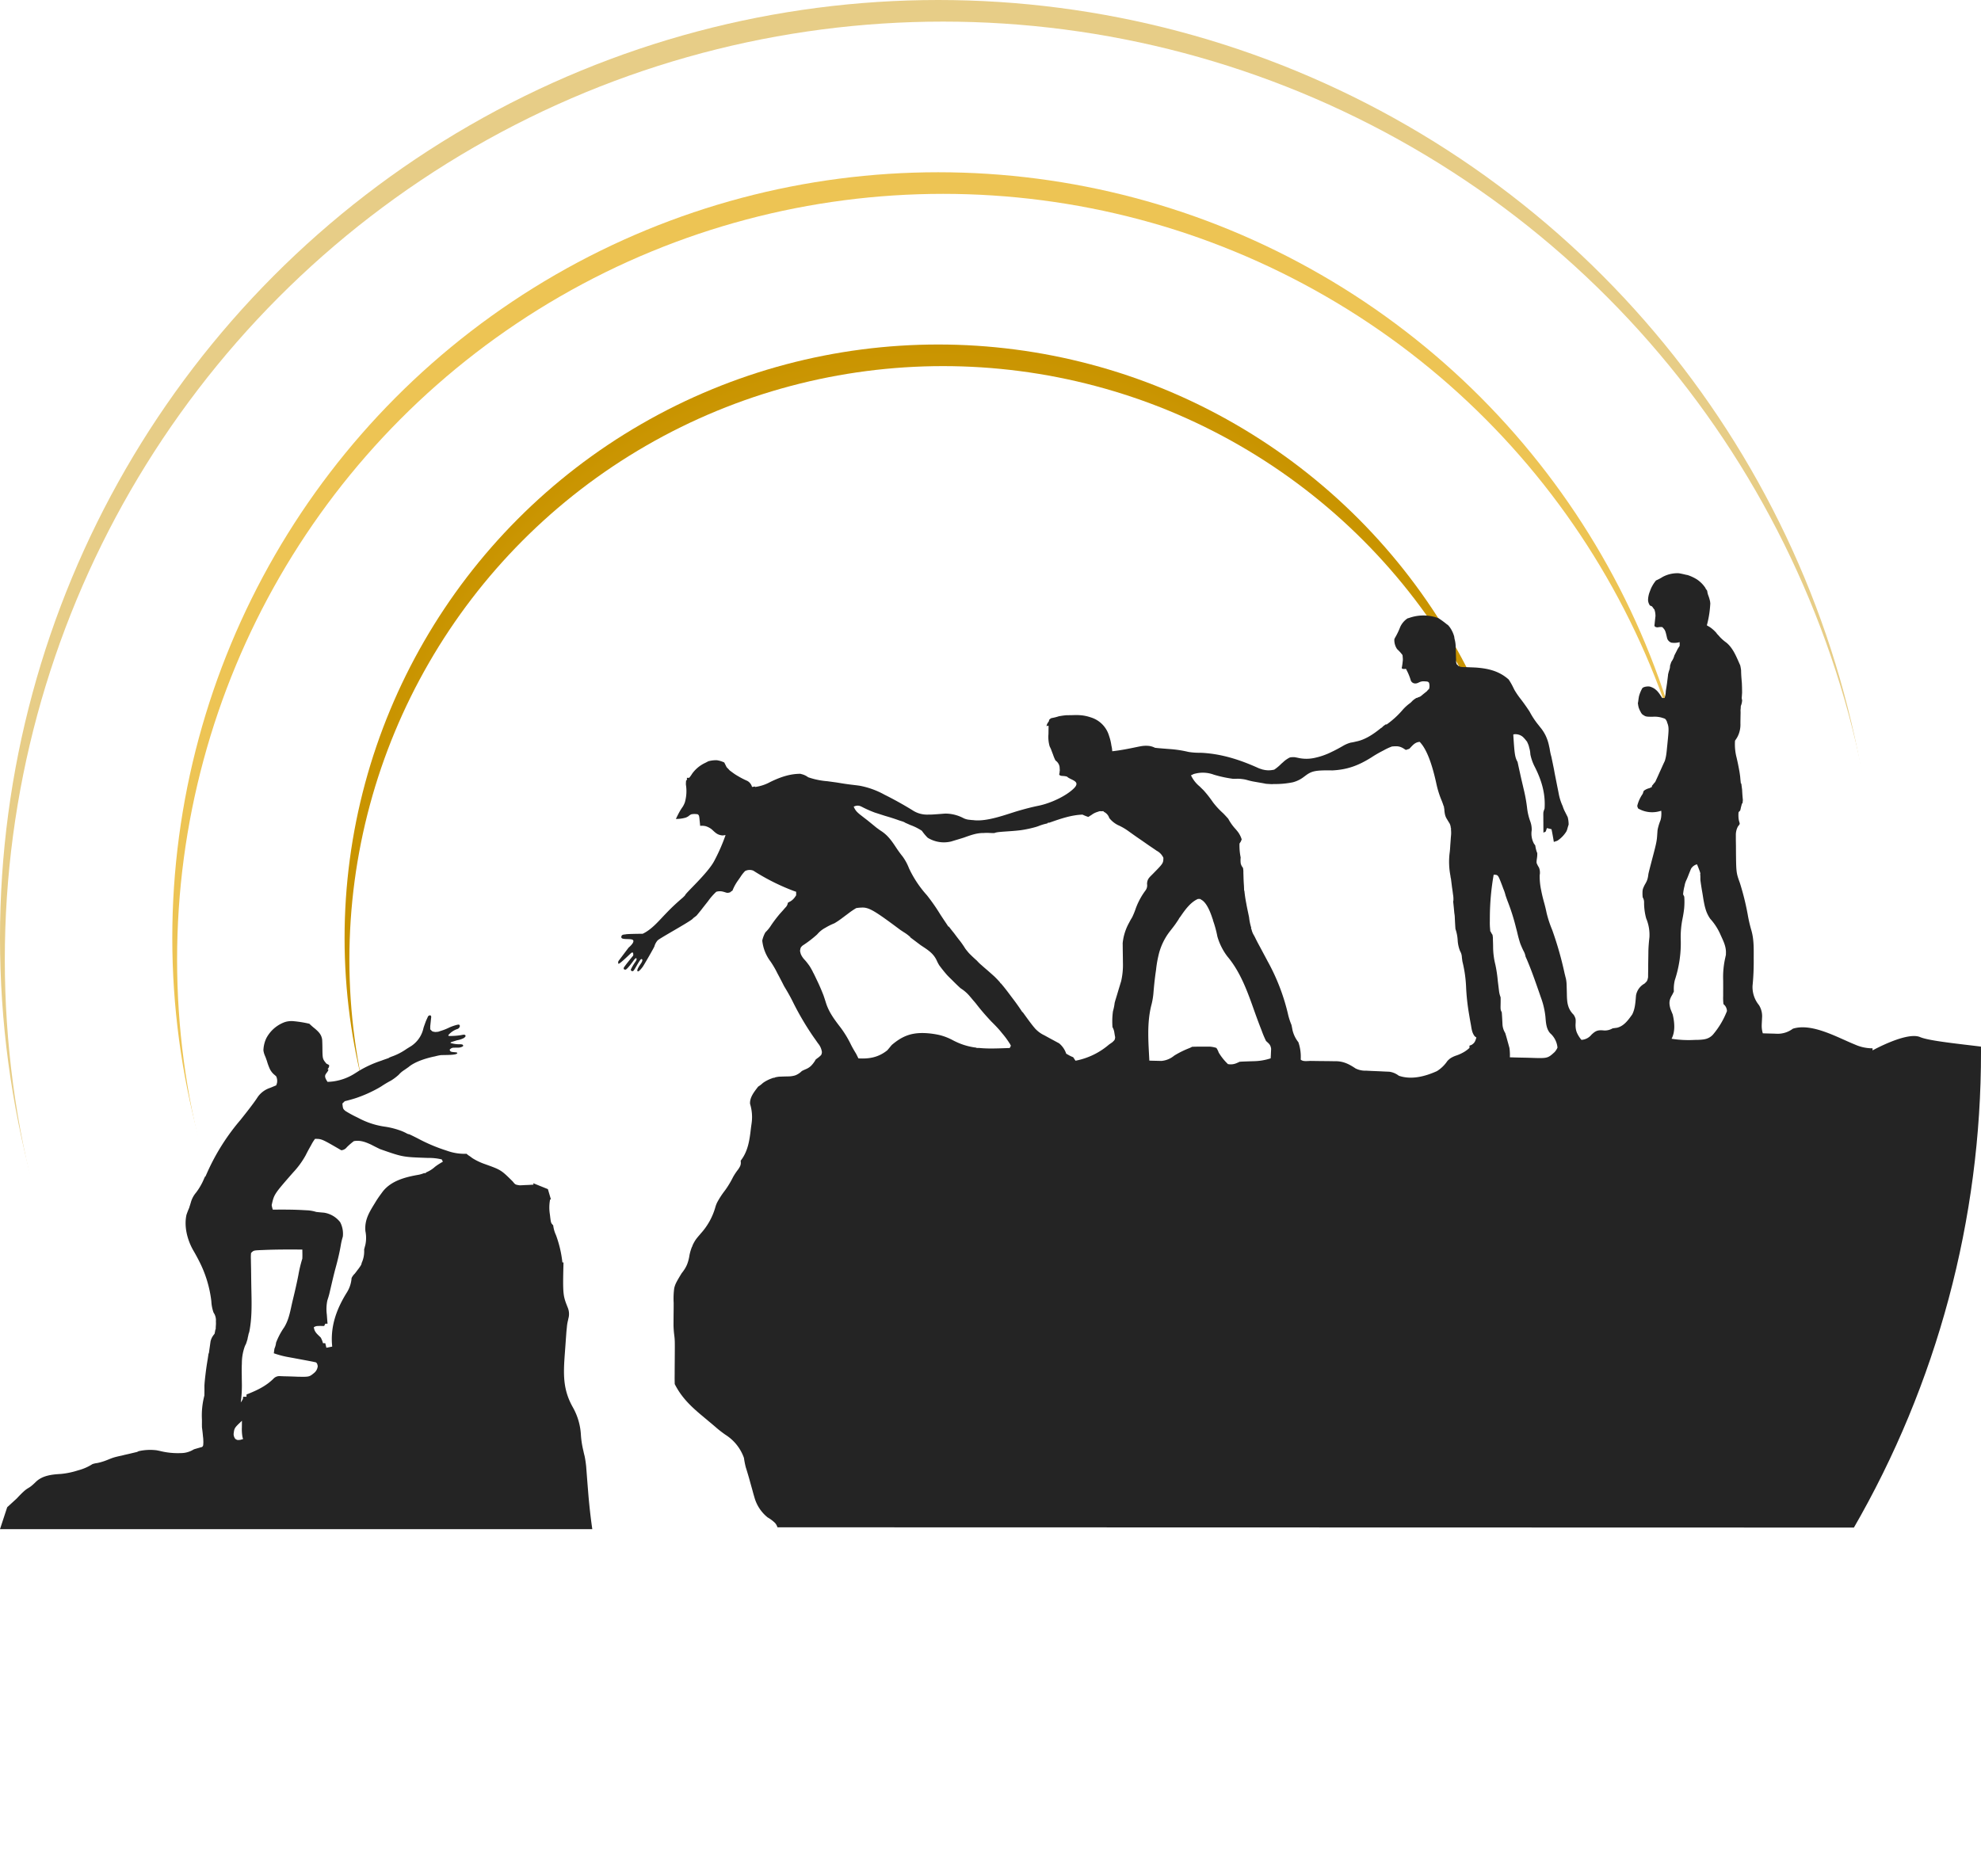
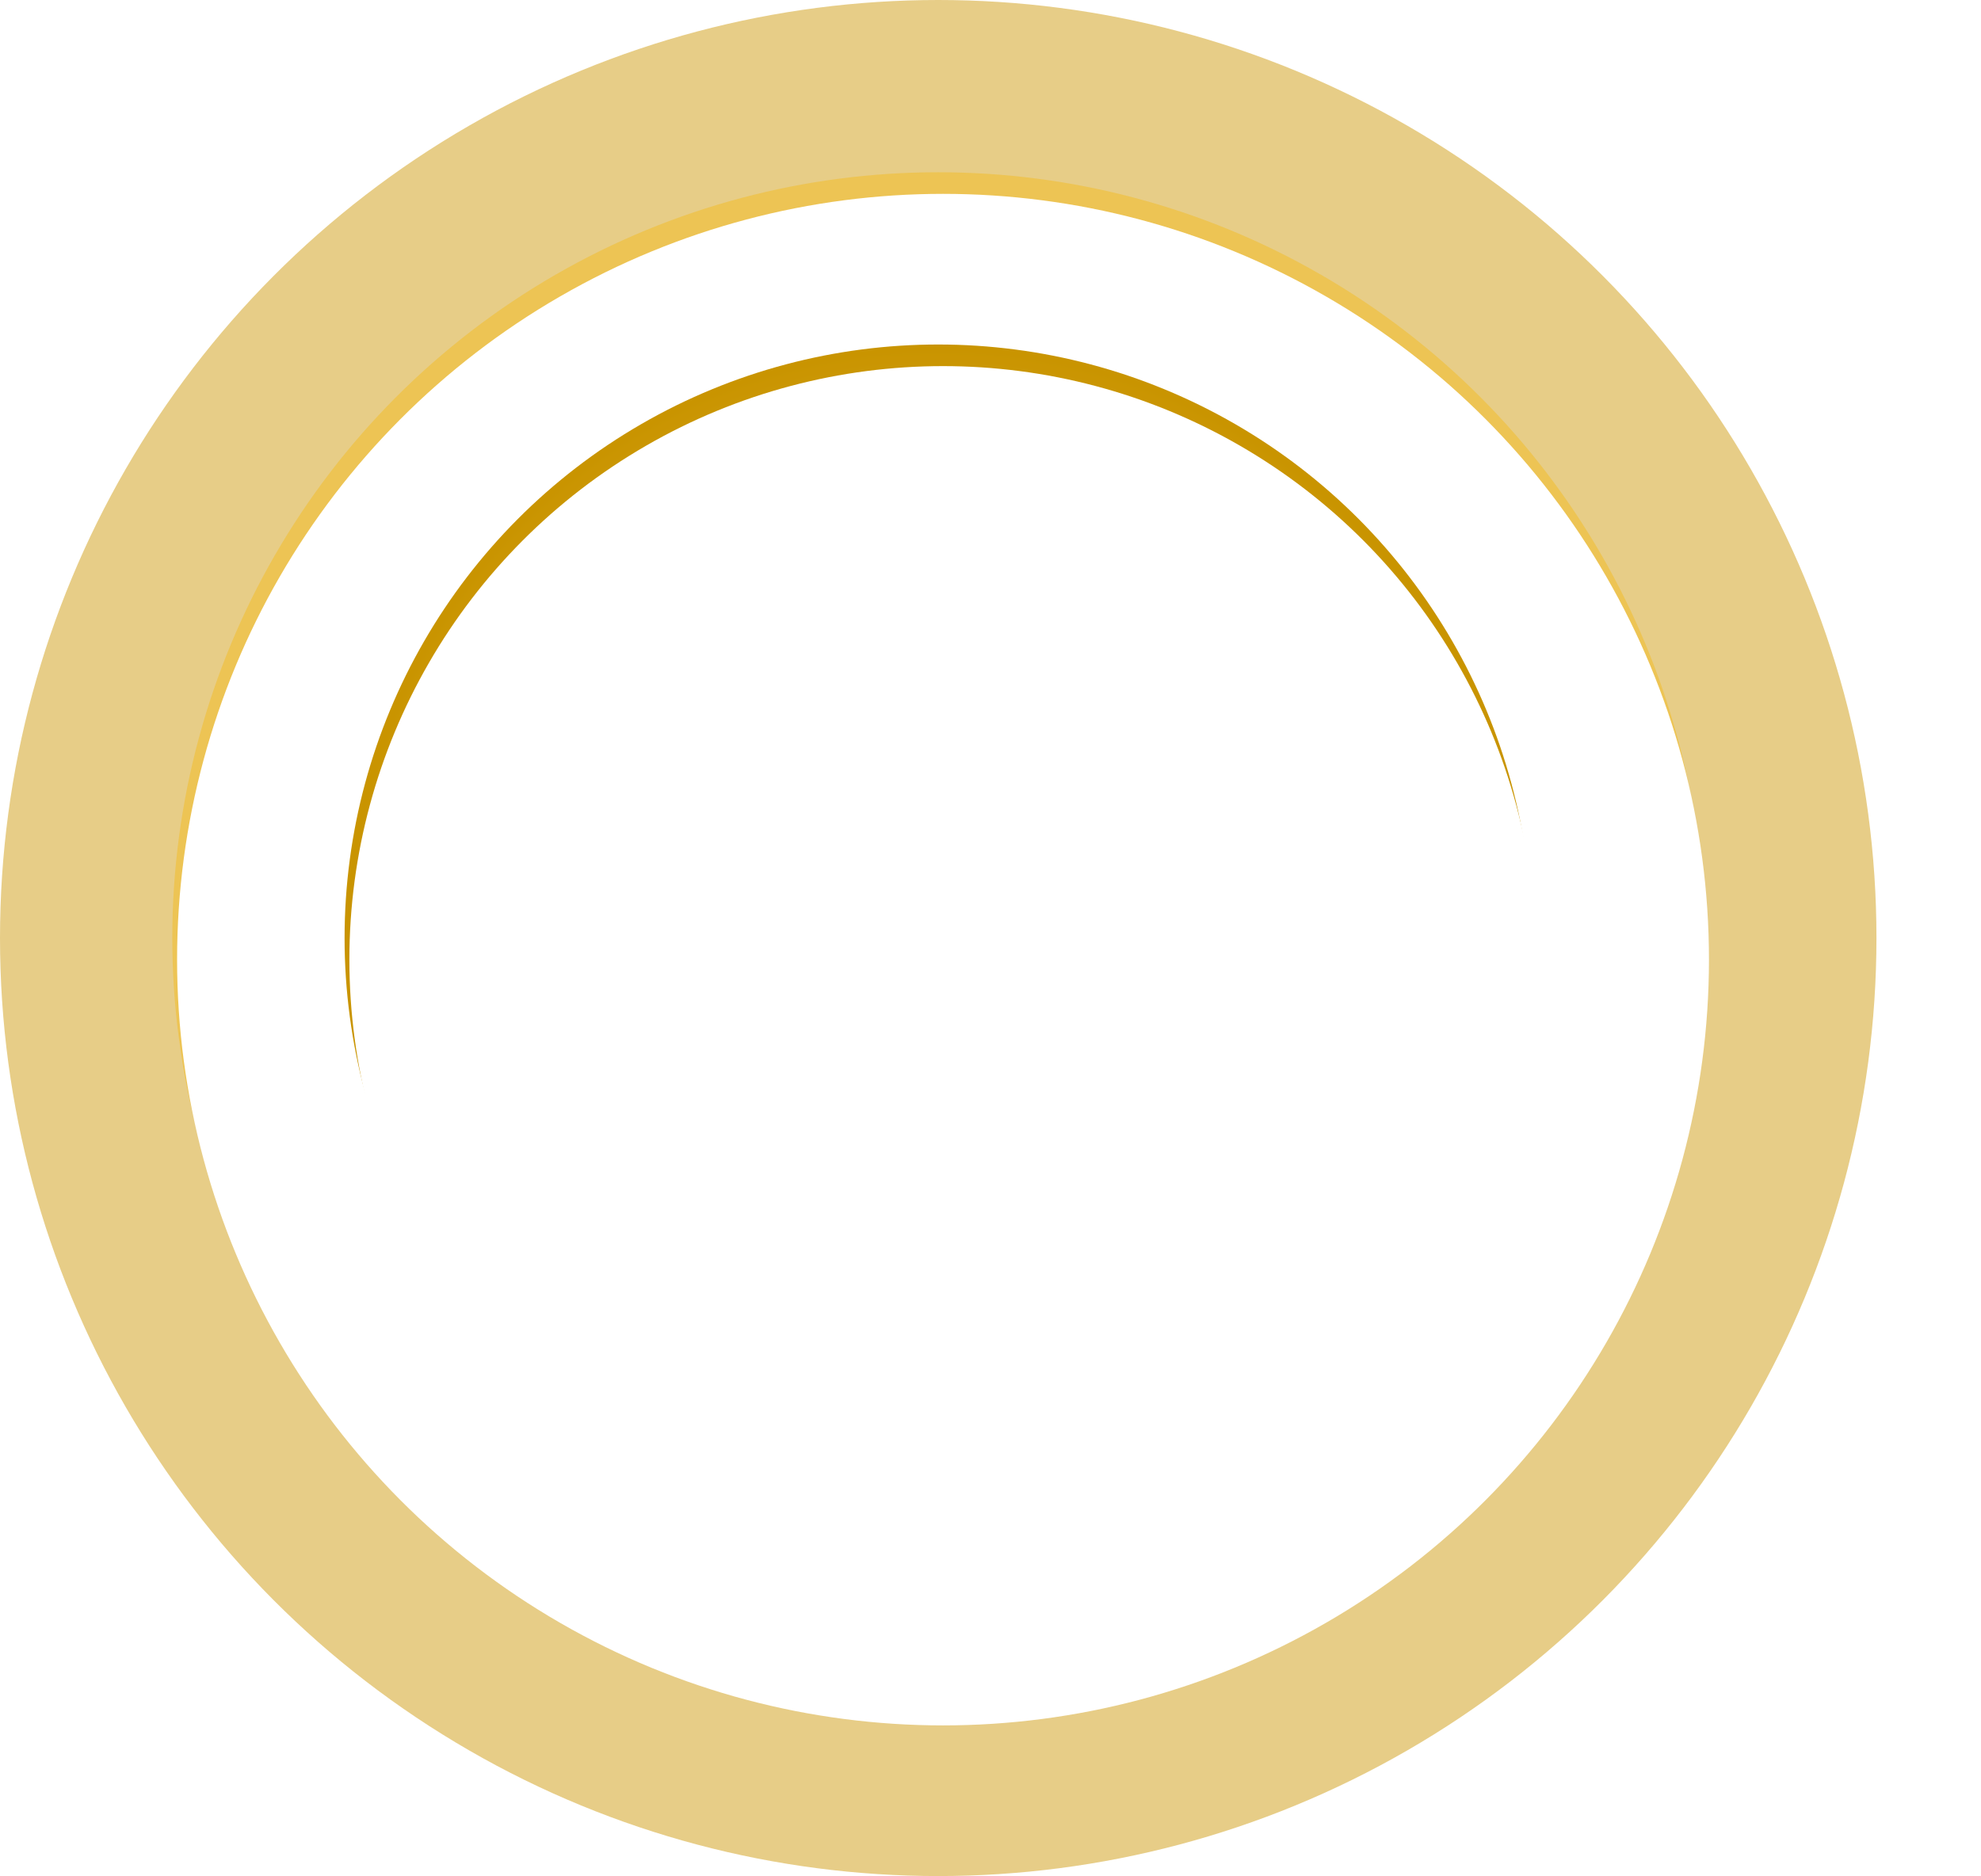
<svg xmlns="http://www.w3.org/2000/svg" id="Group_605" data-name="Group 605" width="825" height="781.462" viewBox="0 0 825 781.462">
  <defs>
    <filter id="Ellipse_17">
      <feOffset dx="2" dy="9" input="SourceAlpha" />
      <feGaussianBlur stdDeviation="15" result="blur" />
      <feFlood flood-opacity="0.62" result="color" />
      <feComposite operator="out" in="SourceGraphic" in2="blur" />
      <feComposite operator="in" in="color" />
      <feComposite operator="in" in2="SourceGraphic" />
    </filter>
    <filter id="Ellipse_19">
      <feOffset dy="3" input="SourceAlpha" />
      <feGaussianBlur stdDeviation="28" result="blur-2" />
      <feFlood flood-opacity="0.4" result="color-2" />
      <feComposite operator="out" in="SourceGraphic" in2="blur-2" />
      <feComposite operator="in" in="color-2" />
      <feComposite operator="in" in2="SourceGraphic" />
    </filter>
    <filter id="Ellipse_18">
      <feOffset dx="2" dy="9" input="SourceAlpha" />
      <feGaussianBlur stdDeviation="15" result="blur-3" />
      <feFlood flood-opacity="0.6" result="color-3" />
      <feComposite operator="out" in="SourceGraphic" in2="blur-3" />
      <feComposite operator="in" in="color-3" />
      <feComposite operator="in" in2="SourceGraphic" />
    </filter>
    <radialGradient id="radial-gradient" cx="0.5" cy="0.5" r="0.5" gradientUnits="objectBoundingBox">
      <stop offset="0" stop-color="#eec75d" />
      <stop offset="0.473" stop-color="#e2b63e" />
      <stop offset="1" stop-color="#c99400" />
    </radialGradient>
    <filter id="Ellipse_32">
      <feOffset dx="2" dy="9" input="SourceAlpha" />
      <feGaussianBlur stdDeviation="15" result="blur-4" />
      <feFlood flood-opacity="0.49" result="color-4" />
      <feComposite operator="out" in="SourceGraphic" in2="blur-4" />
      <feComposite operator="in" in="color-4" />
      <feComposite operator="in" in2="SourceGraphic" />
    </filter>
    <clipPath id="clip-path">
      <path id="Intersection_23" data-name="Intersection 23" d="M53.3,0A395.824,395.824,0,0,0,0,199.028c0,219.4,177.606,397.263,396.695,397.263S793.389,418.431,793.389,199.028A395.825,395.825,0,0,0,740.088,0Z" transform="translate(793.389 596.291) rotate(180)" fill="#242424" />
    </clipPath>
  </defs>
  <g data-type="innerShadowGroup">
    <circle id="Ellipse_17-2" data-name="Ellipse 17" cx="390.731" cy="390.731" r="390.731" fill="#e7cd87" />
    <g transform="matrix(1, 0, 0, 1, 0, 0)" filter="url(#Ellipse_17)">
-       <circle id="Ellipse_17-3" data-name="Ellipse 17" cx="390.731" cy="390.731" r="390.731" fill="#fff" />
-     </g>
+       </g>
  </g>
  <g data-type="innerShadowGroup">
    <circle id="Ellipse_19-2" data-name="Ellipse 19" cx="226.952" cy="226.952" r="226.952" transform="translate(163.779 163.779)" fill="#edc454" />
    <g transform="matrix(1, 0, 0, 1, 0, 0)" filter="url(#Ellipse_19)">
      <circle id="Ellipse_19-3" data-name="Ellipse 19" cx="226.952" cy="226.952" r="226.952" transform="translate(163.78 163.78)" fill="#fff" />
    </g>
  </g>
  <g data-type="innerShadowGroup">
    <circle id="Ellipse_18-2" data-name="Ellipse 18" cx="318.98" cy="318.98" r="318.98" transform="translate(71.751 71.751)" fill="#edc454" />
    <g transform="matrix(1, 0, 0, 1, 0, 0)" filter="url(#Ellipse_18)">
      <circle id="Ellipse_18-3" data-name="Ellipse 18" cx="318.98" cy="318.98" r="318.98" transform="translate(71.75 71.75)" fill="#fff" />
    </g>
  </g>
  <g id="Group_602" data-name="Group 602" transform="translate(143.502 143.502)">
    <g data-type="innerShadowGroup">
      <circle id="Ellipse_32-2" data-name="Ellipse 32" cx="247.229" cy="247.229" r="247.229" fill="url(#radial-gradient)" />
      <g transform="matrix(1, 0, 0, 1, -143.5, -143.5)" filter="url(#Ellipse_32)">
        <circle id="Ellipse_32-3" data-name="Ellipse 32" cx="247.229" cy="247.229" r="247.229" transform="translate(143.5 143.5)" fill="#fff" />
      </g>
    </g>
  </g>
  <g id="Group_897" data-name="Group 897" transform="translate(0 40.669)">
    <g id="Mask_Group_27" data-name="Mask Group 27" transform="translate(31.611)" clip-path="url(#clip-path)">
-       <path id="Union_19" data-name="Union 19" d="M194.107.067,0,.7V198.766s25.351-.793,30.9,0,34.068,2.376,38.029,0,19.808-3.961,30.107,0,9.508,3.169,14.261,5.546c2.458,1.229,8.732-.721,14.655-2.67,5.528-1.82,10.751-3.64,12.282-2.875,3.169,1.585,28.522,3.169,34.067,5.546s19.807-5.546,19.807-5.546v.875a17.7,17.7,0,0,1,7.348,1.573c7.312,2.935,17.848,9.083,25.834,6.591a10.511,10.511,0,0,1,6.927-2.092l1.237.049q2.179.043,4.359.12a10.921,10.921,0,0,1,.444,3.661v.009c0,.028,0,.054,0,.083-.039.885-.1,1.768-.126,2.637a8.655,8.655,0,0,0,1.277,5.353,11.872,11.872,0,0,1,2.685,7.938c0,.006,0,.013,0,.021,0,.024,0,.047,0,.071-.258,2.523-.406,5.013-.464,7.523q-.028,1.216-.03,2.439c0,.592,0,1.169.005,1.742-.014,3.9-.111,7.635.967,11.4a58.221,58.221,0,0,1,1.525,6.591,108.241,108.241,0,0,0,3.253,13.133c1.564,4.33,1.564,4.33,1.645,13.759,0,.606,0,1.193.007,1.78.011.616.02,1.217.031,1.814s0,1.169.007,1.746c0,.247,0,.478,0,.7a7.97,7.97,0,0,1-.236,2.155,6.889,6.889,0,0,1-.7,1.714,3.74,3.74,0,0,0-.665.942c0,.02-.006.039-.007.059a3.66,3.66,0,0,0,.156.763,6.957,6.957,0,0,1,.322,1.527,13.059,13.059,0,0,1,.008,2.442l-.029.029c0,.041,0,.079-.007.121l-.649.649a12.935,12.935,0,0,0-.305,1.3c-.154.563-.3,1.111-.451,1.655l-.2.045c-.071.478-.127.957-.157,1.435q.22,2.11.309,4.221c.063.485.123.957.185,1.427.051.4.11.8.164,1.193h.176c0,.036.007.071.01.106.113.924.2,1.845.279,2.767.085.662.176,1.324.284,1.98q.4,2.313.908,4.61c.1.411.186.817.274,1.22a21.834,21.834,0,0,1,.672,7.127l-.059.086v.022c-.337.472-.621.91-.863,1.329a10.979,10.979,0,0,0-1.319,5.778c-.009,1.058-.024,2.122-.045,3.185-.015.684-.017.765-.029,1.3.009.356.02.716.029,1.066-.021.25-.046.472-.073.68-.013.335-.026.67-.047,1a7.047,7.047,0,0,0-.554,2.444,4,4,0,0,1,.173.942c-.029.385-.056.76-.084,1.136s-.048.733-.071,1.094c.01,1.357.04,2.711.105,4.067.16,1.771.3,3.5.316,5.224.088.681.205,1.359.36,2.03,1.523,3.372,2.864,7.058,5.747,9.457a18.108,18.108,0,0,1,2.785,2.426l.4.476c.315.315.622.638.908.987.005.031.008.054.013.084a14.463,14.463,0,0,0,2.815,2.523l1.231.721a41.58,41.58,0,0,0-1.371,8.131c-.033.484-.036.518-.066.941.024.3.056.607.1.912a16.34,16.34,0,0,0,.645,2.237,7.934,7.934,0,0,1,.533,2.054c.04.1.076.2.118.3s.111.179.167.27h.1l.048.095h.027l.378.756a12.918,12.918,0,0,0,3.358,3.372,18.049,18.049,0,0,0,3.983,1.876c.33.052.671.121,1.035.208.857.213,1.7.39,2.553.537q.328.018.656.019h.085a12.869,12.869,0,0,0,6.062-1.547,20.955,20.955,0,0,1,2.762-1.467,14.846,14.846,0,0,0,1.391-1.986c.081-.161.168-.319.264-.473a13.753,13.753,0,0,0,.853-1.984,10.514,10.514,0,0,0,.786-3.238,4.148,4.148,0,0,0-.312-1.936c-.4-.774-.231-.769-1.284-1.159a8.262,8.262,0,0,1-.83-1.166l-.114.029h0v.018a7.176,7.176,0,0,1-.433-1.615,9.7,9.7,0,0,1-.1-1.273l.185-1.674.175-1.693c0-.031.006-.054.01-.081s.006-.064.01-.094c.046-.379.208-.832-.6-1.109a1.809,1.809,0,0,0-1.058-.032,6.227,6.227,0,0,1-1.573.032c-1.232-1.314-1.232-1.314-2.016-4.72a2.866,2.866,0,0,0-1.74-1.751,8.092,8.092,0,0,0-3.461.216v-1.444c.006-.009.011-.019.018-.028v-.143c.018-.024.034-.045.053-.068.3-.437.585-.886.86-1.339.047-.106.088-.209.139-.318.223-.437.441-.859.659-1.284l.472-.919a7.618,7.618,0,0,1,1.24-2.628c.006-.016.014-.031.02-.048.2-.532.377-1.069.544-1.611a4.808,4.808,0,0,1,.283-1.73,15.5,15.5,0,0,0,.568-2.086h-.029c.163-1.309.322-2.579.481-3.848l.007,0c.094-.713.22-1.513.453-2.871a9.687,9.687,0,0,1,.5-2.9v0h.98l.007.012h.018c.206.325.42.645.632.967q.256.378.509.76c.279.383.573.751.89,1.109a8.061,8.061,0,0,0,1.258,1.071,7.752,7.752,0,0,0,1.352.663c.171.062.344.117.518.168a5.133,5.133,0,0,0,2.522-.269,2.913,2.913,0,0,0,.564-.353,14.237,14.237,0,0,0,1.441-3.516c.053-.334.112-.665.161-1l.211-1.535h.077a11.535,11.535,0,0,0-.349-2.085c-.129-.351-.265-.695-.409-1.034l-.3-.559c-.1-.2-.2-.4-.305-.6-.142-.185-.28-.374-.42-.561-1.431-1.008-1.525-1.012-3.508-1.059q-.437,0-.859,0a10.866,10.866,0,0,1-4.392-.563,7.571,7.571,0,0,1-.784-.277c-.066-.082-.128-.158-.185-.23-.043-.027-.086-.051-.13-.08l-.1-.223a3.071,3.071,0,0,1-.231-.367,1.818,1.818,0,0,1-.217-.646c-.818-1.969-.724-2.914-.119-8.962l.126-1.188c.094-1.008.179-2,.321-2.97a16.9,16.9,0,0,1,.638-2.905c.332-.7.659-1.395.972-2.1s.631-1.4.952-2.107c.171-.375.338-.735.5-1.1l.1-.227q.215-.485.427-.96c.171-.371.335-.726.5-1.083.225-.5.225-.5.446-.986a2.359,2.359,0,0,1,.568-.691,9.849,9.849,0,0,1,.908-1.116c-.006-.12-.014-.259-.024-.444l.962-.481.211-.068a5.884,5.884,0,0,0,2.158-1.027c.044-.042.086-.1.129-.144q.2-.59.389-1.167a14.671,14.671,0,0,0,2.194-4.69c.029-.147.053-.271.076-.383a5.637,5.637,0,0,0-.349-1.007,11.538,11.538,0,0,0-8.8-1.193c-.284.078-.557.156-.832.233a12.136,12.136,0,0,1,.022-2.567,7.6,7.6,0,0,1,.3-1.442,20.931,20.931,0,0,0,1.176-3.888c.023-.153.046-.308.062-.465q.032-.628.087-1.243c.158-2.819.346-3.8,1.936-9.806.171-.652.345-1.306.515-1.96l.449-1.742q.4-1.515.765-3.04c.019-.13.037-.245.055-.365a11.924,11.924,0,0,1,.3-1.7l.022-.076c.031-.114.063-.23.1-.343a6.989,6.989,0,0,1,.472-1.125c.156-.309.334-.629.553-.986.006-.012.011-.022.017-.032a15.6,15.6,0,0,0,.731-1.595c.033-.109.069-.217.1-.326.041-.177.07-.356.1-.535a14.415,14.415,0,0,0-.052-2.856,3.867,3.867,0,0,1-.567-2.2,25.308,25.308,0,0,0-.871-6.543,17.574,17.574,0,0,1-1.356-7.842c.209-1.9.384-3.791.43-5.725l.023-1.842q.03-1.912.058-3.815l0-1.881c.013-.606.023-1.193.036-1.779,0-.544.009-1.073.013-1.6.007-.034.014-.059.021-.091s0-.037,0-.059c.079-.35.139-.61.2-.823.193-.691.391-.886,1.29-1.727a7,7,0,0,0,3.321-4.087c.067-.231.129-.473.184-.73.123-1.352.2-2.685.4-3.985a15.193,15.193,0,0,1,.437-2.082,10.694,10.694,0,0,1,.76-1.961c1.655-2.318,3.444-4.854,6.35-5.532l1.8-.24a6.456,6.456,0,0,1,3.378-.9l1.1.092c2.02.068,2.833-.438,4.3-1.8a5.784,5.784,0,0,1,4.21-2.193,12.093,12.093,0,0,1,1.92,3.059,7.272,7.272,0,0,1,.44,1.669,10.032,10.032,0,0,1,.083,1.917,15.484,15.484,0,0,0-.04,1.612,3.393,3.393,0,0,0,.144.805,5.91,5.91,0,0,0,.73,1.435,8.643,8.643,0,0,1,2.05,3.089,11.05,11.05,0,0,1,.628,2.964c.05.54.08,1.1.1,1.7.017.909.039,1.823.064,2.732.014.447.027.887.041,1.323.005.268.013.531.023.791v.042a14.506,14.506,0,0,0,.313,2.494c.008.031.015.062.023.093.075.257.146.506.218.757h-.025c.108.425.222.849.323,1.277a143.378,143.378,0,0,0,5.147,18.041,46.692,46.692,0,0,1,2.294,6.932v0c0,.014.008.028.011.041.269,1.333.572,2.613.928,3.926.522,1.863.987,3.676,1.334,5.513a27.845,27.845,0,0,1,.643,6.391,5.566,5.566,0,0,0,.32,3.23,7.949,7.949,0,0,1,.69,1.239c.365.639.337.9.192,2.2a11.78,11.78,0,0,0-.191,2.654h.062a13.071,13.071,0,0,1,.76,3.055l.562.776a8.782,8.782,0,0,1,.922,5.574,10,10,0,0,0,.65,3.788,24.317,24.317,0,0,1,1.294,5.629,65.338,65.338,0,0,0,1.145,6.591c.088.364.168.728.256,1.092v0c.117.485.223.973.338,1.458.29,1.233.582,2.467.859,3.7.117.52.228,1.042.343,1.563.286,1.293.575,2.587.85,3.882.053.249.1.489.156.732,1.155,2.009,1.27,3.544,1.771,11.03.006.085.019.169.025.256l.007.014-.04,0a.22.22,0,0,0,0,.025.258.258,0,0,1-.037,0c0,.05.012.1.015.149a4.762,4.762,0,0,1-3.848-.963,11.589,11.589,0,0,1-1.428-1.567c-.15-.182-.3-.365-.454-.569-.049-.124-.1-.249-.145-.374a8.411,8.411,0,0,1-.722-2.093,10.875,10.875,0,0,1-.467-2.734,19.827,19.827,0,0,0-1.894-5.315c-2.761-5.484-4.446-11.016-4.031-17.222l.016-.043c0-.036,0-.071,0-.107a7.93,7.93,0,0,0,.478-1.441c.023-.211.029-.446.035-.809s-.005-.723-.008-1.077l0-1.169-.012-1.218c-.007-1.414-.017-2.823-.031-4.238l-.961.481q-.215.641-.422,1.266h0l-.059.177-.821-.205a1.7,1.7,0,0,1-.194-.049l-.91-.227q-.409-1.993-.75-4l-.211-1.294-1.418.473c-.031.018-.06.037-.091.055a12.391,12.391,0,0,0-3.767,3.925,8.587,8.587,0,0,0-.308.816c-.178.665-.361,1.3-.578,1.929a12.1,12.1,0,0,0,.383,3.128l.5.994c.175.351.345.69.515,1.03a13.834,13.834,0,0,1,1.093,2.613q.185.391.347.781l0-.007c0,.013.008.026.012.039a21.954,21.954,0,0,1,1.24,4.152c.078.409.155.8.23,1.193.245,1.217.492,2.434.731,3.651q.234,1.2.472,2.386c.072.361.142.708.212,1.058.125.634.24,1.286.354,1.947q.536,2.67,1.1,5.339a23.867,23.867,0,0,1,.7,3.3q.109.5.22,1a18.791,18.791,0,0,0,1.554,4.675l.033.065a17.947,17.947,0,0,0,1.211,2.019c.136.19.265.386.41.57q.606.751,1.189,1.5a33.01,33.01,0,0,1,3.622,5.424c.056.1.114.206.171.31,1.173,1.774,2.385,3.506,3.7,5.207a32.14,32.14,0,0,1,2.224,3.182c.166.265.328.542.483.849.024.049.049.1.073.148a.271.271,0,0,0,.02.035q.221.464.446.912a27.289,27.289,0,0,0,1.732,2.975c.058.052.118.1.176.149,4.035,3.5,8.647,4.48,13.684,4.825.509.023,1.116.048,1.919.08l1.251.05.451.02.787.023a10.386,10.386,0,0,1,1.939.148l.281.188a5.977,5.977,0,0,1,.676.29c-.018.05-.031.1-.047.148a2.562,2.562,0,0,1,.386.334h.141l.011.216a2.8,2.8,0,0,1,.215.719c.01.374.02.741.03,1.106.014.409.03.812.045,1.212.017.842.038,1.688.064,2.531.014.413.027.815.041,1.217a13.709,13.709,0,0,0,.346,3.137,6.608,6.608,0,0,1,.248,1.363,12.2,12.2,0,0,0,1.916,4.065c.246.314.5.617.769.913l.289.145a37.744,37.744,0,0,0,3.585,2.632,17.825,17.825,0,0,0,11.978.209,7.613,7.613,0,0,1,.939-.282,8.563,8.563,0,0,0,3.041-3.576A30.233,30.233,0,0,1,393,370.611l.257-.539h0a6.651,6.651,0,0,0-1.013-3.942c-.072-.1-.139-.193-.22-.291a17.108,17.108,0,0,1-2.13-2.345c0-.04-.006-.077-.012-.117-.013-.018-.025-.033-.038-.05-.035-.292-.057-.569-.072-.841a6.373,6.373,0,0,1,.031-1.871c.058-.661.156-1.33.282-2.069.067-.28.218-.617-.191-.824a3.261,3.261,0,0,0-1.444,0,23.369,23.369,0,0,1-2.015-4.753l-.018-.068c-.009-.034-.022-.066-.032-.1a1.965,1.965,0,0,0-1.736-1.184c-1.324-.07-1.758.887-3.559.9-1.776-.092-1.776-.092-2.256-.573l-.029-.145-.022-.022a4.634,4.634,0,0,1,0-2.406c.174-.175.346-.328.517-.49l.007-.01c.109-.133.233-.282.4-.472l.017-.013c.023-.027.041-.047.065-.075.433-.342.854-.677,1.274-1.011l1.251-1.034a5.382,5.382,0,0,1,1.395-.539c-.019-.056-.038-.115-.058-.172l.361.06a10.912,10.912,0,0,0,1.595-1.123c.216-.234.435-.454.661-.661.071-.078.145-.158.216-.234a19.823,19.823,0,0,0,3.155-2.786,36.525,36.525,0,0,1,6.927-6.35c.007.022.016.044.023.066l.053-.039c.021.06.043.118.064.178q.585-.416,1.179-.832a6.166,6.166,0,0,1,.574-.574l.161-.1.021-.019c.106-.064.206-.126.31-.19,3.049-2.481,6.533-4.829,10.317-5.538a19.9,19.9,0,0,1,2.169-.443,13.236,13.236,0,0,0,2.956-1.214c1.645-.959,3.289-1.858,4.947-2.636a29.46,29.46,0,0,1,7.458-2.574,15.789,15.789,0,0,1,6.013-.034c.65.141,1.3.272,1.954.39a8.142,8.142,0,0,0,1.714-.059c.136-.026.264-.059.389-.1a11.393,11.393,0,0,0,2.469-1.682c.319-.305.63-.577.943-.829a18.673,18.673,0,0,1,3-2.516c.3-.068.6-.121.888-.163a9.256,9.256,0,0,1,3.711.163l.236.005v.05a15.2,15.2,0,0,1,1.726.58c7.745,3.516,15.683,6.066,24.246,6.4a27.076,27.076,0,0,1,4.955.355,47.539,47.539,0,0,0,7.408,1.159l2.853.222,1.381.113c.755.059,1.506.129,2.256.224a7.844,7.844,0,0,0,2.615.788h0l.03,0a11.878,11.878,0,0,0,3.338-.163q.5-.085,1.008-.187l.483-.1.369-.075c1.588-.335,3.173-.658,4.766-.942,1.718-.309,3.443-.575,5.189-.767.038.433.087.856.133,1.282q.117.576.233,1.143a20.281,20.281,0,0,0,.948,3.926,11.365,11.365,0,0,0,7.453,7.7l.386.129a18.911,18.911,0,0,0,2.537.635c.174.028.346.059.52.083a22.734,22.734,0,0,0,3.2.176l1.352-.037c.857-.012,1.713-.029,2.568-.044,1.021-.108,2.03-.259,3.017-.442l.086-.043.036-.012.007,0a20.535,20.535,0,0,1,2.471-.621c.161-.036.32-.068.477-.1a3.5,3.5,0,0,0,.909-.77V336c.245-.375.483-.744.721-1.112.135-.334.251-.676.358-1.023-.2.042-.419.078-.788.139,0-.022,0-.042,0-.064l-.113.018c.019-.817.036-1.631.047-2.448l.013-1.011a14.155,14.155,0,0,0-.486-5.051c-.18-.381-.357-.751-.534-1.121l-.464-1.237-.468-1.227a15.28,15.28,0,0,0-.991-2.347,4,4,0,0,1-1.688-2.636c-.029-.443-.058-.875-.085-1.3-.033-.447.116-.686.085-1.12-.018-.328.474-.8-.233-1.155s-1.232-.068-2.776-.475l-.02-.022c-.031-.007-.06-.015-.093-.024-1.457-1.457-5.881-1.779-2.886-4.81s9.333-6.182,14.865-7.312c2.79-.562,5.494-1.284,8.227-2.073,4.732-1.363,13.088-4.71,18.93-3.894a13.117,13.117,0,0,1,1.328.121,7.078,7.078,0,0,1,2.619.661,16.2,16.2,0,0,0,7.43,1.934c.193-.007.379-.008.578-.02q1.523-.126,3.055-.233l1.491-.1a16.624,16.624,0,0,1,1.866-.046,10.992,10.992,0,0,1,6.868,1.789q5.2,3.2,10.632,5.966l1,.5A34.361,34.361,0,0,0,616,309.028l.952.133,1.319.159c2.829.339,3.283.394,7.318,1.058l.153.021q1.818.25,3.637.495a31.521,31.521,0,0,1,7.587,1.517l.193.05,0,0,.023.005.072.054c.068.029.138.051.205.08a7.406,7.406,0,0,0,2.771,1.27l.367.114c4.436.016,8.445-1.411,12.518-3.38a18.137,18.137,0,0,1,6.35-2.108c.027.076.052.138.078.207.4-.078.8-.147,1.217-.194a4.041,4.041,0,0,0,1.958,2.52,32.376,32.376,0,0,1,3.891,2,20.633,20.633,0,0,1,2.445,1.617q.487.35.977.721c.185.189.338.359.476.525.289.28.573.572.85.882.318.644.636,1.284.962,1.924a11.417,11.417,0,0,0,1.91.7,10.825,10.825,0,0,0,1.161.236,11.911,11.911,0,0,0,3.578-.431l1.2-.63a13.941,13.941,0,0,0,5.485-4.478,17.538,17.538,0,0,1,1.26-1.776h.962v-.962c.106-.018.21-.038.315-.057a13.366,13.366,0,0,0,.112-1.784,16.988,16.988,0,0,1,.417-7.383.242.242,0,0,0,.007-.023,9.042,9.042,0,0,1,.457-1.072c.113-.232.238-.463.374-.689a22.934,22.934,0,0,0,1.586-2.526c.464-.857.892-1.735,1.325-2.642a14.306,14.306,0,0,0-4.091.552,5.431,5.431,0,0,0-1.243.661,3.5,3.5,0,0,1-1.173.741,7.552,7.552,0,0,1-2.639-.03c-.482-.481-.482-.481-.634-1.477-.059-.606-.059-.606-.119-1.2s-.061-.607-.121-1.2c-.031-.313-.06-.622-.089-.929a6.59,6.59,0,0,1-2.316-.144h-.051v-.013a7.829,7.829,0,0,1-2.443-1.286c-1.578-1.443-2.353-2.354-4.513-2.554l-1.26.15a77.351,77.351,0,0,1,4.772-10.86c2.8-5.185,11.824-13.209,12.071-14.17l.067-.067V263.3c.293-.289.576-.571.861-.851,2.309-1.972,4.523-4,6.639-6.205.428-.444.428-.444.846-.881,2.849-2.986,5.65-6.308,9.257-8.006,2.224-.019,6.417-.085,6.979-.218.683-.16,1.967.04,1.927-1.245s-4.4-.275-4.954-1.284,1.926-3.029,1.926-3.029l4.222-5.6s.274-.734,0-1.1-3.855,3.12-5.14,4.314-1.008-.918-1.008-.918,3.854-4.68,3.946-5.139-.092-.734-.734-.734-3.211,3.579-3.211,3.579-.895,1.3-1.193,1.193-.355-.557.206-1.4a20.85,20.85,0,0,0,2-3.373.683.683,0,0,0-1.008-.55c-.551.275-2.753,4.955-3.4,4.955s-.459-.826,0-1.561,1.939-2.661,1.651-3.395-1.624.94-2.174,1.674-4.433,7.5-4.892,8.512a6.406,6.406,0,0,1-1.377,2.57c-.918.917-12.664,7.341-14.5,8.9a1.246,1.246,0,0,0-.271.319l-1.4,1.067s-1.051,1.255-1.922,2.342c-.313.41-.62.8-.924,1.2q-1.01,1.278-2.015,2.555a24.744,24.744,0,0,1-3.368,3.848l-.042.007-.012.011a5.216,5.216,0,0,1-2.886,0c-1.49-.394-1.454-.674-2.925-.212,0,.176-.88.669-.88.669a19.26,19.26,0,0,1-2.333,4.268l-.968,1.391a15.076,15.076,0,0,1-1.981,2.526l-.053.016v0a4.144,4.144,0,0,1-3.368.12,89.731,89.731,0,0,0-16.742-8.419l-1.082-.374V263.4a8.911,8.911,0,0,1,.85-1.221,5.817,5.817,0,0,1,1.744-1.432,8.622,8.622,0,0,0,.872-.5,3.147,3.147,0,0,1,.779-1.731c.22-.23.425-.464.639-.694.2-.252.426-.509.667-.785.392-.44.808-.9,1.237-1.368a57.78,57.78,0,0,0,3.518-4.611,15.936,15.936,0,0,1,2.516-3.125,12.455,12.455,0,0,0,1.292-3.4,17.335,17.335,0,0,0-3.425-8.708,37.888,37.888,0,0,1-2.871-4.934q-.343-.625-.68-1.262c-.241-.462-.476-.914-.712-1.366q-.714-1.365-1.4-2.732c-1.205-1.993-2.365-3.969-3.406-6.044a119.234,119.234,0,0,0-8.707-14.913c-.529-.746-.529-.746-1.044-1.477-.327-.472-.643-.93-.962-1.386a7.009,7.009,0,0,1-1.64-3.666c.121-.845.152-1.049.636-1.509.156-.149.359-.325.633-.561.44-.332.871-.652,1.3-.975a11.672,11.672,0,0,1,2.056-2.751,7.063,7.063,0,0,1,1.786-1.172c.66-.279,1.314-.582,1.953-.9a7.844,7.844,0,0,1,2.552-1.732c.024-.01.049-.016.073-.025.134-.049.268-.1.409-.136a9.9,9.9,0,0,1,2.494-.345c1.331-.018,2.662-.064,4-.12q.79-.105,1.549-.268l.517-.258.149.1c.113-.03.226-.059.337-.091,0-.015,0-.03-.007-.045a14.907,14.907,0,0,0,4.146-2.059,12.163,12.163,0,0,1,1.913-1.483c.051-.053.1-.1.154-.156,1.569-2.069,3.478-4.392,3.276-7.072a18.607,18.607,0,0,1-.6-8.371c.07-.5.139-1,.206-1.486.581-5.032,1.147-9.753,4.306-13.808-.2-1.571.075-2.2,1.053-3.642a25.015,25.015,0,0,0,2.117-3.171,39.219,39.219,0,0,1,2.791-4.762c.267-.391.545-.78.842-1.161a34.611,34.611,0,0,0,3.077-4.817,14.241,14.241,0,0,0,.6-1.575,27.421,27.421,0,0,1,6.2-11.261c.086-.109.168-.22.256-.328.62-.7,1.179-1.355,1.695-2.051a15.5,15.5,0,0,0,1.418-2.544c.035-.152.069-.3.11-.465h.09a20.692,20.692,0,0,0,1.055-3.5,20.34,20.34,0,0,1,.569-2.63l.013-.045c.032-.105.066-.209.1-.312a11.339,11.339,0,0,1,1.172-2.6c.036-.059.073-.122.11-.181.086-.138.18-.277.274-.416a17.361,17.361,0,0,1,1.037-1.415c1.92-3.164,2.759-4.549,3.113-6.361a32.64,32.64,0,0,0,.214-6.013v-.018c0-.073,0-.142,0-.217q0-1.322.011-2.642c.026-1.975.045-3.971.048-5.962v-.692c-.041-1.185-.117-2.37-.262-3.551-.31-2.5-.31-2.5-.252-10.535.013-1.688.027-3.368.034-5.052,0-.409,0-.8.006-1.193.014-1.314.006-2.613-.03-3.926-2.887-5.725-6.927-9.482-11.786-13.518-.654-.543-1.3-1.093-1.952-1.643q-1.473-1.21-2.924-2.452a46.642,46.642,0,0,0-4.56-3.575,18.755,18.755,0,0,1-7.6-9.573l0-.014c0-.01-.007-.019-.01-.028a34.1,34.1,0,0,0-.76-3.87c-.536-1.7-1.058-3.433-1.546-5.171l0-.013c0-.01-.006-.02-.008-.03-.2-.731-.2-.731-.4-1.448q-.418-1.486-.833-2.973c-.2-.754-.4-1.506-.621-2.246-.048-.164-.1-.326-.147-.488a16.274,16.274,0,0,0-5.554-8.514,15.232,15.232,0,0,1-2.885-2.121,4.014,4.014,0,0,1-.811-1.077c-.023-.042-.044-.089-.066-.132-.068-.141-.135-.292-.2-.456-.034-.085-.078-.16-.109-.25h.006c0-.015-.013-.027-.018-.042h.015v0h.008c0-.013-.012-.023-.016-.036L194.107,0ZM369.7,270.513h.019q-.217-1.652-.412-3.3c-.011-.093-.022-.182-.032-.273v-.006c-.081-.548-.159-1.077-.238-1.611s-.137-1.039-.2-1.554a10.649,10.649,0,0,1-.158-2.7c.033-.068.062-.129.095-.193q-.274-2.434-.486-4.877c-.069-.4-.128-.819-.171-1.256-.077-1.613-.156-3.241-.266-4.868-.014-.17-.022-.342-.036-.512a17.468,17.468,0,0,1-.933-4.783,14.093,14.093,0,0,0-1.006-4.469,5.417,5.417,0,0,1-.735-2.541c-.072-.572-.141-1.13-.211-1.684a53.248,53.248,0,0,1-1.53-10.343,91.952,91.952,0,0,0-1.217-11.5q-.142-.848-.284-1.7c-.119-.683-.238-1.366-.363-2.048l-.189-1.025c-.293-1.717-.457-3.262-1.583-4.652-.226-.167-.447-.329-.669-.49.453-1.448.664-2.222,1.982-3.036h0c.021-.014.036-.026.057-.039l.844-.31V199.8a13.688,13.688,0,0,1,1.881-1.459,16.932,16.932,0,0,1,3.519-1.678,10.831,10.831,0,0,0,2.541-1.185,7.6,7.6,0,0,0,1.31-1.2,14.344,14.344,0,0,1,4.234-4.1h0c.021-.014.039-.027.059-.04,4.859-2.194,10.632-3.738,15.875-1.924a8.31,8.31,0,0,0,3.965,1.674l1.746.071c.967.049,1.934.1,2.906.14,1,.04,2,.08,2.992.123l1.914.1a9.189,9.189,0,0,1,4.474.919c2.646,1.766,4.907,2.952,8.131,3.026l1.082,0c1.174.022,2.344.04,3.517.048,1.217.006,2.429.022,3.647.038q1.154.019,2.309.034c.3,0,.641-.017.99-.037,1.157-.065,2.455-.13,3.19.6a18.6,18.6,0,0,0,.962,7.216,12.931,12.931,0,0,1,2.463,5.1q.186,1.075.421,2.136a26.678,26.678,0,0,1,1.086,3.072c.1.355.2.717.286,1.093a85.785,85.785,0,0,0,8.471,22.18c.11.193.216.388.315.593.149.283.3.565.451.848.5.943,1.01,1.881,1.51,2.824.337.635.677,1.27,1.015,1.9.748,1.362,1.439,2.661,2.056,3.965l.411.77a7.9,7.9,0,0,1,1.067,2.7h.154c-.023.266-.037.431-.049.571a22.709,22.709,0,0,1,.884,4.309l.03.138c.118.572.233,1.126.347,1.679.284,1.336.565,2.651.792,3.963.358,1.782.612,3.562.795,5.359l.09-.135c.023.689.05,1.38.077,2.069.072.987.129,1.98.167,2.986.012.437.023.86.034,1.284s.028.812.041,1.212a8.647,8.647,0,0,0,.166,2.044,4.42,4.42,0,0,1,.935,1.822,11,11,0,0,1,.027,2.454c0,.019,0,.033,0,.054a24.4,24.4,0,0,1,.482,5.773l-.024.036v.009c-.154.231-.3.454-.453.68a5.26,5.26,0,0,0-.427,1.035,10.427,10.427,0,0,0,1.645,3.2c.293.351.577.7.861,1.039a20.4,20.4,0,0,1,3.085,4.332c.7.789,1.407,1.547,2.108,2.271a32.862,32.862,0,0,1,4.213,4.537c.658.949,1.323,1.86,2.014,2.741.634.806,1.29,1.583,1.979,2.343q.474.463.948.927l.7.688a13.2,13.2,0,0,1,3.551,4.57h0l.007.016c-.2.1-.391.183-.586.267l-.381.2.023.011a10.529,10.529,0,0,1-1.314.333l-.05.013c-.043.01-.086.022-.13.031l-.071.013a13.131,13.131,0,0,1-7.009-.6,50.776,50.776,0,0,0-8.062-1.732c-.422,0-.835,0-1.229.022a12.218,12.218,0,0,1-2.308-.094,14.03,14.03,0,0,1-1.81-.3c-1-.289-1.987-.547-3.012-.741l-1.024-.18-2.127-.371c-.72-.118-1.426-.252-2.13-.4-.881-.068-1.788-.124-2.712-.158-.093.019-.177.041-.276.058a37.2,37.2,0,0,0-8.218.727,12.778,12.778,0,0,0-4.478,2.176c-.179.139-.361.271-.544.4-2.742,2.112-4.161,2.486-11.457,2.371-6.154.323-10.692,1.94-16.239,5.42a50.05,50.05,0,0,1-4.33,2.541l-.9.469a22.4,22.4,0,0,1-3.338,1.535c-1.963.154-2.974.226-4.691-.751-.365-.236-.725-.464-1.082-.693l-1.444.482c-1.36,1.394-2.279,2.728-4.306,2.883l.021.023-.014-.007.014.015-.045-.028.015,0a3.174,3.174,0,0,1-.408-.459c-3.386-3.839-5.429-11.943-6.49-16.742a39.737,39.737,0,0,0-2.074-6.831,26.524,26.524,0,0,1-.988-2.683c-.045-.069-.093-.139-.139-.208-.015-.182-.03-.356-.043-.531-.04-.185-.088-.365-.119-.556a12.7,12.7,0,0,0-.319-2.407l0-.01c-.03-.113-.067-.226-.1-.338q-.074-.219-.163-.44c-.012-.027-.022-.055-.033-.084-.037-.086-.084-.176-.125-.263s-.076-.163-.121-.245c-.208-.333-.4-.648-.57-.955-.268-.436-.537-.872-.8-1.311a4.541,4.541,0,0,1-.464-1.929l-.109.108c.011-.228.022-.456.031-.684a12.117,12.117,0,0,1-.049-2.06c.039-.438.077-.865.114-1.289.071-1.056.143-2.111.229-3.164.058-1.148.138-2.3.3-3.434a30.524,30.524,0,0,0-.342-9.14c-.051-.376-.1-.742-.153-1.109h-.043v0ZM474,261.751a3.109,3.109,0,0,1-.415-.266c-2.1-1.148-3.65-4.9-4.558-7.758-.072-.174-.147-.346-.217-.522l.034-.068c-.039-.125-.075-.247-.109-.367a45.107,45.107,0,0,1-1.778-6.576,25.315,25.315,0,0,0-4.145-8.271c-5.243-6.206-8.144-14-10.824-21.552-.967-2.742-1.948-5.44-2.992-8.13l-.5-1.28a39.13,39.13,0,0,0-1.792-4.246l-.016-.03-.023-.021c-1.236-1.144-1.852-1.545-2.091-3.253.023-.482.045-.95.068-1.419.031-.842.068-1.684.121-2.525a23.694,23.694,0,0,1,7.024-1.193q1.305-.039,2.612-.083l1.261-.048c.692-.021,1.385-.057,2.078-.119a7.725,7.725,0,0,1,1.029-.469,6.064,6.064,0,0,1,3.738-.5h.044l.047.046a22.664,22.664,0,0,1,3.807,4.772,8.567,8.567,0,0,0,.962,1.924,11,11,0,0,0,2.876.544l.991,0,1.088,0,1.12-.005c1.352.006,2.685-.013,4.031-.06l.962-.482a38.47,38.47,0,0,0,6.5-3.2,9.61,9.61,0,0,1,5.34-2.213l1.809.045q1.609.031,3.213.081c.375,7.649,1.058,15.251-.745,22.755a29.794,29.794,0,0,0-.939,5.148c-.23,2.838-.512,5.657-.9,8.466q-.113.787-.224,1.573a44.617,44.617,0,0,1-.774,4.862c-.005.025-.012.05-.017.076-.048.215-.092.433-.144.648a25.677,25.677,0,0,1-4.918,10.467c-.731.929-1.453,1.852-2.146,2.81-.437.623-.886,1.3-1.348,1.993a5.445,5.445,0,0,1-.48.8c-.127.161-.256.328-.386.5-1.981,2.93-4.264,5.97-7.214,7.248l-.018-.016a3.057,3.057,0,0,1-.822-.011c-.041.007-.081.021-.122.027C474.061,261.82,474.033,261.784,474,261.751Zm40.15,36.343a4.253,4.253,0,0,1-2.164-2.528,10.757,10.757,0,0,0-3.667-2.966,23.665,23.665,0,0,1-4.271-2.463c-1.347-.967-2.7-1.934-4.065-2.876q-1.2-.815-2.381-1.641t-2.362-1.645c-.529-.356-1.044-.7-1.558-1.048-.732-.5-.732-.5-1.448-1a6.226,6.226,0,0,1-2.791-2.939c.044-2.275.044-2.275,4.475-6.783,1.418-1.428,2.266-2.064,2.333-4.1a3.5,3.5,0,0,1,.606-2.65,29.912,29.912,0,0,0,3.771-6.706c.073-.193.149-.383.225-.576,0-.011.007-.02.012-.031a31.275,31.275,0,0,1,1.6-3.95c.281-.461.544-.913.8-1.363q.386-.752.8-1.5a22.525,22.525,0,0,0,2.049-5.9l.178-1.068c.042-.308.077-.62.107-.937,0-.219-.007-.443-.01-.661-.005-.625-.011-1.231-.016-1.837q-.031-1.9-.056-3.806c-.006-.625-.012-1.236-.018-1.842a30,30,0,0,1,.745-7.7c.093-.3.182-.589.27-.88q.154-.506.3-1c.22-.707.434-1.419.644-2.127q.462-1.558.938-3.118c.2-.626.377-1.238.538-1.848a21.977,21.977,0,0,1,.713-3.534h0a31.42,31.42,0,0,0,.193-6.621,6.216,6.216,0,0,1-.716-1.932c-.062-.384-.123-.757-.184-1.13s-.139-.754-.207-1.125v-.007l0-.019c.145-1.1.145-1.1,1.193-2.083.462-.322.908-.632,1.356-.943a30.014,30.014,0,0,1,13.952-6.735l.023.036.011,0c.321.482.633.949.945,1.417a13.707,13.707,0,0,1,1.936.922c.248.137.547.308.968.548a9.511,9.511,0,0,0,2.972,4.331l.841.446,1.29.7q1.37.729,2.732,1.481c.433.237.851.467,1.27.7a12.179,12.179,0,0,1,3.606,2.571c.044.039.089.074.132.113.068.078.123.155.183.232,1.108,1.246,2.543,3.2,5.108,6.763l.121-.04c.823,1.273,1.681,2.516,2.57,3.743.247.336.489.676.739,1.01q.751.99,1.5,1.982c1.374,1.858,2.724,3.628,4.18,5.308h.152c.057.13.105.243.15.343.77.873,1.575,1.722,2.43,2.543l.032.029q1.335,1.191,2.675,2.377l.006.005c.449.383.9.764,1.348,1.152s.877.773,1.308,1.155a16.231,16.231,0,0,1,1.823,1.779c.86.769,1.721,1.55,2.538,2.367a14.636,14.636,0,0,1,1.509,1.643c.292.35.578.707.843,1.077.171.278.345.551.518.824.482.723.975,1.441,1.5,2.131.88,1.106,1.737,2.219,2.564,3.354.762.939,1.512,1.885,2.239,2.846l.174-.059.463.693c.23.347.454.683.679,1.02.765,1.14,1.53,2.281,2.275,3.435a80.405,80.405,0,0,0,5.532,7.937,45.622,45.622,0,0,1,7.457,11.21,21.294,21.294,0,0,0,2.684,4.955c.929,1.164,1.785,2.328,2.607,3.574,1.776,2.694,3.411,5.1,6.158,6.927.777.513.958.634,1.525,1.07.184.127.367.253.553.392q1.863,1.53,3.739,3.05c.457.351.9.694,1.342,1.034s.873.677,1.3,1.011a15.935,15.935,0,0,1,1.459,1.223,6.319,6.319,0,0,1,1.667,2.5h0v0l-.066.021-.241.081a3.513,3.513,0,0,1-1.39.282c-.067,0-.136-.008-.205-.014l-.049,0a3.638,3.638,0,0,1-.859-.21c-.039-.023-.077-.041-.116-.064-.083-.031-.161-.058-.251-.094a48.835,48.835,0,0,0-5.578-2.494l-.068-.023-1.068-.34q-1.551-.506-3.1-1c-2-.581-3.961-1.193-5.9-1.9l-1.435-.455a4.585,4.585,0,0,1-1.233-.589c-.287-.122-.574-.24-.861-.368l-1.159-.519a22.347,22.347,0,0,1-4.81-2.406,21.192,21.192,0,0,0-2.406-2.886,12.835,12.835,0,0,0-9.766-1.573l-1.607.491q-1.783.526-3.55,1.082l-.1.033c-2.6.916-5,1.852-7.773,1.931l-.265-.016c-.656.05-1.322.08-2.017.068-.927-.035-1.816-.1-2.707-.068-.908.382-2.245.476-5.406.695-1.9.129-3.782.267-5.643.5a47.331,47.331,0,0,0-6.389,1.385c-.3.1-.608.194-.909.309a21.328,21.328,0,0,1-3.46,1.065l-.386.132-.051.217h-.583l-.366.125c-4.378,1.525-8.842,3.1-13.518,3.247a16.711,16.711,0,0,0-2.406-.962c-.7.439-.7.439-1.385.871a7.636,7.636,0,0,1-2.411,1.214c-.309.112-.629.219-.978.315l.009,0a5.765,5.765,0,0,1-.681-.043c-.252.02-.514.036-.8.047Zm88.342-97c.185-.2.369-.409.548-.629.452-.558.915-1.111,1.385-1.655,3.656-2.933,7.438-3.626,12.027-3.367q.47.967.962,1.924c.741,1.221,1.458,2.429,2.1,3.7a43.857,43.857,0,0,0,4.219,7.024c2.583,3.367,4.97,6.441,6.254,10.535.316,1.019.653,2.048,1.008,3.081.7,1.793,1.448,3.565,2.268,5.328.227.477.448.94.669,1.4.426.907.851,1.792,1.293,2.66l.02-.039c.1.23.2.452.3.669.358.68.734,1.346,1.135,2a27.191,27.191,0,0,0,2.022,2.623,8.45,8.45,0,0,1,1.63,2.285,4.02,4.02,0,0,1,.159.418l.009.026c.023.075.045.158.066.239a7.892,7.892,0,0,1,.2.939c-.236,1.385-.236,1.385-1.048,2.169a46.689,46.689,0,0,0-5.918,4.508c-.079.083-.158.153-.238.234a11.365,11.365,0,0,1-3.358,2.687,24.833,24.833,0,0,1-3.731,1.851,34.69,34.69,0,0,0-3.08,2.059c-.288.219-.573.432-.856.644-.592.443-1.189.889-1.785,1.333a31.244,31.244,0,0,1-3.31,2.256v.032a14.86,14.86,0,0,1-2.2.226c-3.1.2-5.382-1.182-16.315-9.346-.177-.115-.356-.23-.533-.346l-.851-.563a16.984,16.984,0,0,1-2.7-2.015v-.137l-1.419-1.065q-1.451-1.1-2.916-2.194c-2.766-1.848-5.18-3.228-6.638-6.3a16.238,16.238,0,0,0-1.1-2.107c-1.056-1.407-2.128-2.778-3.291-4.083q-.394-.412-.807-.833l-1.174-1.146c-1.175-1.193-2.362-2.354-3.606-3.478a16.219,16.219,0,0,1-3.934-3.462c-.211-.247-.413-.487-.616-.727-.241-.283-.473-.571-.711-.857-.461-.515-.912-1.044-1.346-1.6-1.92-2.5-3.993-4.854-6.158-7.168-1.222-1.208-2.41-2.41-3.536-3.714-.548-.673-.548-.673-1.092-1.337a33.479,33.479,0,0,1-2.994-4.075l-.041.01-.338-.677c-.057-.105-.121-.2-.176-.31.164-.327.322-.644.481-.962,3.088-.094,6.121-.247,9.1-.185,1.229.025,2.446.093,3.656.21h1.229l-.217.109a27.173,27.173,0,0,1,8.775,2.531c.357.17.715.341,1.071.532a24.535,24.535,0,0,0,3.794,1.67l.16.052c.31.1.62.194.931.283q.332.092.663.174c.119.03.238.059.356.085a34.465,34.465,0,0,0,6.057.766q.409.012.8.013C595.117,206.009,598.612,204.364,602.492,201.092ZM351.568,271.936c-1.115-.013-1.461-.159-2.163-1.861-.293-.68-.644-1.6-1.128-2.872l-.374-1.039a17.756,17.756,0,0,1-.979-2.92c-.252-.715-.5-1.43-.761-2.141a87.776,87.776,0,0,1-3.581-11.275c-.184-.68-.366-1.361-.526-2.051-.361-1.576-.771-3.083-1.263-4.567-.391-.975-.807-1.941-1.28-2.913a7.336,7.336,0,0,1-.9-2.467c-.216-.489-.44-.974-.649-1.466l-.022-.011c-.009-.039-.016-.067-.025-.1-1.223-2.894-2.325-5.842-3.38-8.823l-.434-1.231c-.472-1.343-.946-2.68-1.409-4.027-.154-.447-.3-.887-.454-1.323a32.935,32.935,0,0,1-1.905-8.131c-.2-2.376-.322-4.945-1.943-6.783a9.047,9.047,0,0,1-3.069-6.013,6.993,6.993,0,0,1,1.221-1.881c2.887-2.613,2.887-2.613,10.1-2.367.717.024,1.439.044,2.16.059,2.108.035,4.229.087,6.35.159a21.043,21.043,0,0,0,.176,3.892c.084.3.164.6.245.89.091.332.178.657.267.981.138.491.138.491.274.972.3,1.126.618,2.252.962,3.368a7.646,7.646,0,0,1,1.146,3.551c.083,1.7.164,3.4.3,5.1.535,1.067.535,1.067.482,3.579-.019.889-.022,1.785,0,2.675a10.435,10.435,0,0,1,.653,2.559c.054.447.105.877.158,1.309q.182,1.473.363,2.954a56.187,56.187,0,0,0,1.005,6.736,31.227,31.227,0,0,1,.948,7.793c.011.443.022.874.031,1.3.023.635.023.635.043,1.251,0,.587.005.863.03,1.142.034.255.077.555.136.97a6.885,6.885,0,0,1,.827,1.471h.138c0,.194,0,.387.008.581a26.255,26.255,0,0,1,.148,3.624c0,.866,0,.866-.007,1.713a104.844,104.844,0,0,1-1.584,17.6h0l-.012.054A1.76,1.76,0,0,1,351.568,271.936Zm-85.23,2.127a10.64,10.64,0,0,1-.531-1.621c.031-.093.059-.18.086-.263a9.981,9.981,0,0,1-.079-1.407c.008-.385,0-.765-.017-1.143-.187-1.409-.4-2.812-.64-4.22-.084-.491-.166-.965-.247-1.438-.144-.895-.279-1.8-.435-2.7-.173-.942-.353-1.873-.584-2.786-.029-.11-.059-.219-.09-.328s-.064-.23-.1-.346a13.661,13.661,0,0,0-2-4.234,24.073,24.073,0,0,1-4.234-6.543c-.178-.394-.351-.777-.525-1.159-1.056-2.283-1.87-4.261-1.773-6.589,0-.32.012-.652.032-1.008h.067c.045-.3.1-.6.178-.918a36.256,36.256,0,0,0,.876-9.429c-.006-1.092-.012-2.189-.006-3.281,0-.722.006-1.448.005-2.17,0-.351,0-.694,0-1.034a21.177,21.177,0,0,0-.128-3.415,3.758,3.758,0,0,1-1.444-2.886,34.235,34.235,0,0,1,5.917-9.911c1.779-1.8,3.608-1.958,6.013-2.074l1.511-.024a44.939,44.939,0,0,1,9.621.482c-1.611,3.03-1.236,6.86-.481,10.1.327.8.648,1.6.962,2.4.569,2.16.6,3.363-.451,5.292a14.71,14.71,0,0,0-.991,1.924,15.665,15.665,0,0,1-.388,4.681A48.958,48.958,0,0,0,274,245.246a38.114,38.114,0,0,1-.751,8.371c-.29,1.462-.535,2.9-.683,4.342a29.716,29.716,0,0,0-.039,4.847c.164.327.323.644.482.962a19.631,19.631,0,0,1-.6,3.5,8.9,8.9,0,0,1-.863,2.637L271.078,271c-.146.374-.287.737-.428,1.1-.009.022-.017.045-.026.068l0,.006v0c-.161.4-.317.78-.473,1.165-.148.365-.291.722-.435,1.077a4.127,4.127,0,0,1-2.466,1.86l.005.011-.022,0,0,.02C266.881,275.478,266.577,274.766,266.338,274.063Z" transform="translate(942.335 595.639) rotate(180)" fill="#242424" />
-     </g>
-     <path id="Path_728" data-name="Path 728" d="M7,201.094c5.5-5.886,3.884-2.887,7.972-6.932,2.723-2.624,6.654-3.051,10.314-3.261a32.789,32.789,0,0,0,6.987-1.426l1.046-.3A20.861,20.861,0,0,0,38.5,186.8a9.438,9.438,0,0,1,1.991-.446,20.756,20.756,0,0,0,2.029-.521c.21-.063.422-.128.631-.2.175-.058.351-.118.524-.18.276-.1.554-.2.831-.312.191-.075.383-.15.574-.228l.075-.03c.7-.29,1.378-.552,2.066-.784,1.135-.346,2.275-.6,3.46-.847.4-.091.8-.195,1.2-.3,1.157-.255,2.313-.518,3.468-.806l1.721-.408c.272-.128.489-.232.67-.326a21.705,21.705,0,0,1,7.519-.365c.449.085.9.176,1.363.28a30.591,30.591,0,0,0,8.672.884,10.1,10.1,0,0,0,5.246-1.448c.1-.05.2-.1.294-.149,1.107-.327,2.215-.646,3.327-.951l0,0h0c.475-.475.475-.475.532-2.02-.019-.57-.032-.957-.049-1.255a6.882,6.882,0,0,0-.094-.949c-.1-1.2-.232-2.384-.394-3.588-.015-.118-.031-.238-.046-.356-.014-.7-.015-1.393-.011-2.1,0-.57,0-.57,0-1.145a32.437,32.437,0,0,1,1.008-9.981c.033-1.06.04-2.12.03-3.18,0-.3,0-.613-.007-.919.081-1.48.238-2.953.416-4.449.041-.345.083-.689.125-1.046.239-1.93.528-3.84.856-5.751q.156-1.041.308-2.082c.008-.052.015-.1.024-.155h.112l.716-5.016a7.685,7.685,0,0,1,.508-1.454,7.977,7.977,0,0,1,1.1-1.612c.005-.024.01-.048.015-.072.024-.029.043-.056.068-.086.122-.583.234-1.164.326-1.743h.119c.016-.459.03-.864.043-1.247a13.079,13.079,0,0,0,.045-2.133,5.512,5.512,0,0,0-.969-3.629,16.3,16.3,0,0,1-.927-4.746,48.972,48.972,0,0,0-5.351-17.216l.007-.02c-.19-.357-.319-.6-.437-.811q-.908-1.728-1.919-3.436c-2.331-4.254-3.718-9.64-2.661-14.483.351-1.069.769-2.081,1.214-3.138,0-.056.006-.1.009-.148.26-.718.469-1.444.687-2.193a10.663,10.663,0,0,1,2.082-3.8,26.272,26.272,0,0,0,3.356-5.846c.131-.285.263-.567.4-.85h.148c.225-.5.45-1,.68-1.516A90.241,90.241,0,0,1,100.3,43.256c-.022-.045,4.874-5.993,7.034-9.374a10.143,10.143,0,0,1,5.082-3.782c.57-.187,2-.85,2.587-1.042a6.694,6.694,0,0,0,.361-1.042A4.533,4.533,0,0,0,115,25.244c-.362-.314-.727-.627-1.1-.951a7.272,7.272,0,0,1-1.152-1.418c-.026-.042-.051-.085-.077-.128-.094-.154-.178-.314-.263-.474a23.21,23.21,0,0,1-1.263-3.435c-.128-.359-.217-.606-.3-.82-.04-.127-.08-.254-.121-.38-.255-.623-.255-.623-.518-1.255a8.132,8.132,0,0,1-.507-1.949,12.826,12.826,0,0,1,1.2-5.023A14.193,14.193,0,0,1,118.555,2.7q.441-.142.9-.246a11.2,11.2,0,0,1,1.516-.192c.212-.007.424-.018.636-.015A46.934,46.934,0,0,1,128.8,3.36h0l.01,0,.005-.011a29.4,29.4,0,0,0,2.368,2.071c1.564,1.369,2.685,2.448,2.985,4.577.062,1.107.092,2.21.1,3.322.053,4.7.053,4.7,1.664,6.654l1.067.553s.375.75-.592,1.747c-.157.157.846-.265,0,1.025s-1.783,1.665,0,4.275a22.226,22.226,0,0,0,2.409-.191,22.4,22.4,0,0,0,9.227-3.477c.4-.246.8-.5,1.2-.766a46.275,46.275,0,0,1,9.553-4.387c.266-.1.526-.2.788-.3.832-.289,1.664-.577,2.491-.87-.055-.015-.109-.023-.163-.037q.553-.225,1.1-.459a25.268,25.268,0,0,0,6.326-3.244c.274-.169.548-.333.82-.51l.789-.489.335-.2c.2-.132.386-.276.576-.416a11.981,11.981,0,0,0,4.484-6.99c-.017-.1.861-2.518,1.072-3.074.264-.561.872-1.921.872-1.921s.688-.625,1.06-.281.206.838.16,1.247c-.053.523-.106,1.041-.16,1.578-.055.518-.111,1.036-.168,1.568-.005.665-.005.665-.011,1.34.2.2.359.356.5.484l0,.006a1.258,1.258,0,0,0,.856.49,8.4,8.4,0,0,0,.837.138c.13-.013.251-.034.377-.052a3.223,3.223,0,0,0,1.447-.3,23.282,23.282,0,0,0,3.885-1.5c1.221-.58,4-1.5,4.156-1.167.688.413-.007,1.6-.787,1.778a8.306,8.306,0,0,0-3.684,2.5c-.248.484.658.39.658.39a28.65,28.65,0,0,0,4.111-.277l.4-.068c.809-.134,1.444-.337,1.77-.045s.32.615-.466,1.214a9.022,9.022,0,0,1-2.838.958l-1.821.563s-1.312.313-.822.607a13.151,13.151,0,0,0,4.159.5,3.322,3.322,0,0,1,.76.17s.523.449,0,.756a3.849,3.849,0,0,1-2.094.474l.026,0-1.635.03a2.159,2.159,0,0,0-1.217.368c-.356.356-.709.375-.209,1.058s3.36.209,2.852.951-4.539.637-6.844.722a21.717,21.717,0,0,0-2.414.519s-7.313,1.326-10.97,4.432q-.927.664-1.873,1.307a10.515,10.515,0,0,0-2.243,1.925,21.442,21.442,0,0,1-3.225,2.426,44.564,44.564,0,0,0-3.97,2.365c-.381.24-.757.456-1.135.68a55.235,55.235,0,0,1-9.568,4.262c-1.476.47-3,.894-4.6,1.285v.027h0l-.946.922c0,.01,0,.018,0,.029h-.008c.233,2.158.233,2.158,1.217,3.051a45.988,45.988,0,0,0,4.848,2.652c.485.244.485.244.974.494a32.894,32.894,0,0,0,9.421,3.223c.5.089,1,.169,1.515.237.113.017.221.036.332.053a33.509,33.509,0,0,1,6.657,1.84c.55.238,1.1.494,1.661.787a3,3,0,0,0,1.246.456c1.288.594,2.574,1.235,3.883,1.916A70.231,70.231,0,0,0,185.6,56.089l1.312.436a21.287,21.287,0,0,0,7.4,1.008,6.65,6.65,0,0,0,1.3.986c.4.294.8.589,1.217.894a25.539,25.539,0,0,0,5.086,2.41c6.749,2.424,6.749,2.424,11.6,7.224,1.074,1.345,1.074,1.345,2.923,1.626.689-.019,1.383-.053,2.072-.1l1.074-.039c.87-.034,1.74-.085,2.609-.14l-.119-.6,6.1,2.461,1.265,4.3-.339-.018a17.6,17.6,0,0,0-.089,6.274c.039.344.078.689.119,1.041.31,2.426.327,2.548,1.249,3.473a13.205,13.205,0,0,0,1.135,4.014,47.8,47.8,0,0,1,2.7,11.455h.461c-.351,13.451-.194,13.859,1.721,18.7a7.045,7.045,0,0,1,.476,3.949c-.038.191-.083.388-.138.6-.071.294-.123.585-.184.878-.025.1-.046.184-.072.282a18.037,18.037,0,0,0-.412,2.729c-.111.943-.2,1.892-.263,2.861-.03.411-.061.822-.092,1.245-.063.865-.124,1.73-.184,2.59-.091,1.3-.187,2.6-.285,3.9-.623,8.555-.965,15.067,3.36,22.671A26.156,26.156,0,0,1,241.92,174.6a37.7,37.7,0,0,0,1.041,6.7c.139.725.316,1.441.506,2.166.292,1.416.491,2.837.642,4.267q.038.48.072.961c.028.352.056.7.084,1.065.058.746.115,1.488.172,2.234.144,1.925.3,3.845.454,5.751l.09,1.131q.172,2.145.386,4.269.525,5.382,1.295,10.725v.019H0l3-9.131m130.558-70.7a9.8,9.8,0,0,1,.951,2.376h.951l.475,1.9,2.376-.475c0-.01,0-.016,0-.026l.036-.007c-.058-.708-.058-.708-.117-1.435-.434-7.842,2.205-14.687,6.321-21.246a12.977,12.977,0,0,0,1.868-5.846,5.994,5.994,0,0,1,1.307-1.811c.409-.509.791-1.011,1.149-1.512.121-.149.24-.295.362-.447,1.012-1.405,1.322-1.835,1.366-2.482a11.685,11.685,0,0,0,1.044-5.636c.154-.637.324-1.269.5-1.9a13.952,13.952,0,0,0,.03-5.751c-.394-4.506,1.431-7.6,3.745-11.359.266-.438.532-.879.808-1.331.651-1.012,1.326-1.987,2.044-2.947l.6-.822c3.565-4.582,9.506-6.084,15.019-7.034a13.122,13.122,0,0,0,2.219-.674h.667l.141-.291a12.285,12.285,0,0,0,3.709-2.323,23.247,23.247,0,0,1,2.3-1.556c.061-.036.119-.074.18-.109q.4-.241.819-.474l0-.005.016-.01-.475-.951c-.23-.053-.461-.1-.691-.144a21.974,21.974,0,0,0-4.908-.463l-.58-.02c-10.076-.349-10.076-.349-19.487-3.65-.575-.276-.575-.276-1.16-.561-.889-.435-1.768-.889-2.643-1.34-2.376-1.079-4.492-1.9-7.129-1.426a25.108,25.108,0,0,0-2.947,2.552,3.219,3.219,0,0,1-2.281,1.25l-.013,0c-8.167-4.749-8.168-4.749-10.923-4.749l0,0h0l-.023.014a17.714,17.714,0,0,0-1.606,2.586c-.3.523-.594,1.05-.9,1.592-.469.87-.932,1.74-1.369,2.624a35.469,35.469,0,0,1-5.276,7.224c-7.89,9.031-7.89,9.031-8.888,13.546a9.792,9.792,0,0,0,.475,1.9l1.587-.017c3.826-.028,7.652,0,11.455.225l1.031.056a14.923,14.923,0,0,1,3.992.684c1.091.13,2.183.221,3.274.312a10.571,10.571,0,0,1,6.712,3.963,10.421,10.421,0,0,1,1.1,6.019,26.24,26.24,0,0,0-.871,3.724c-.542,3.123-1.269,6.131-2.115,9.221-.765,2.8-1.412,5.656-2.072,8.46l-.286,1.221c-.135.585-.135.585-.274,1.179-.235.936-.528,1.858-.827,2.776a17.454,17.454,0,0,0-.215,5.894c.027.37.053.741.081,1.122.066.892.139,1.785.213,2.676h-.914l-.017.033h-.017l-.459.918-1.589-.03c-1.721.03-1.721.03-2.671.5l0,.015-.036.018c.226,2.034,1.454,2.88,2.852,4.278m-30.9,24.693v-.029h0v-.923l1.014-.395c3.783-1.545,7.177-3.218,10.124-6.084a3.437,3.437,0,0,1,2.952-1.16l1.611.063,1.763.043q1.839.051,3.679.13c4.991.1,4.991.1,7.034-1.578a4.128,4.128,0,0,0,1.492-2.837v-.006l0-.023c-.238-1.041-.238-1.041-.713-1.516-.689-.169-1.388-.313-2.087-.446l-1.3-.25-1.364-.254-1.279-.24c-3.46-.646-3.46-.646-5.133-.951a38.2,38.2,0,0,1-6.416-1.663c.118-.882.2-1.466.272-1.953a8,8,0,0,0,.666-2.464,29.688,29.688,0,0,1,3.367-6.372c1.749-2.833,2.376-5.894,3.07-9.078.231-1.055.48-2.1.732-3.151.775-3.208,1.516-6.416,2.139-9.648a54.21,54.21,0,0,1,1.63-6.749c.06-1.261.021-2.513,0-3.778h.029l-.03-.024c0,.008,0,.016,0,.024-5.409-.048-10.865-.058-16.273.178l-1.221.045c-2.795.139-2.795.139-3.859,1.2a18.557,18.557,0,0,0-.063,2.747c.014.865.014.865.029,1.754.007.311.014.623.021.941.021.979.034,1.963.046,2.942.031,2.79.07,5.561.131,8.365.118,5.629.147,10.912-.92,16.187a6.752,6.752,0,0,0-.407,1.467c-.087.367-.175.732-.266,1.112v.2q-.31,1.1-.7,2.21a6.587,6.587,0,0,0-.623,1.4,20.587,20.587,0,0,0-1.058,5.823c-.012.359-.015.718-.024,1.078-.077,1.583-.062,3.177-.032,4.755q.016,1.968.052,3.936c0,.086,0,.172,0,.257,0,.274,0,.543-.006.815a53.3,53.3,0,0,1-.461,6.241h0l0,.03c.719-1.078.894-1.342.936-1.817.016-.153.017-.329.017-.559ZM98,176.3c.86.532.86.532,2.139.386l1.1-.327-.236-.765a18.3,18.3,0,0,1-.269-4.107c0-.513.009-1.027.013-1.554.006-.39.011-.779.017-1.179v-.016c-3.17,3-3.17,3-3.474,5.513A3.34,3.34,0,0,0,98,176.3" transform="translate(0 382.4)" fill="#242424" />
+       </g>
  </g>
</svg>